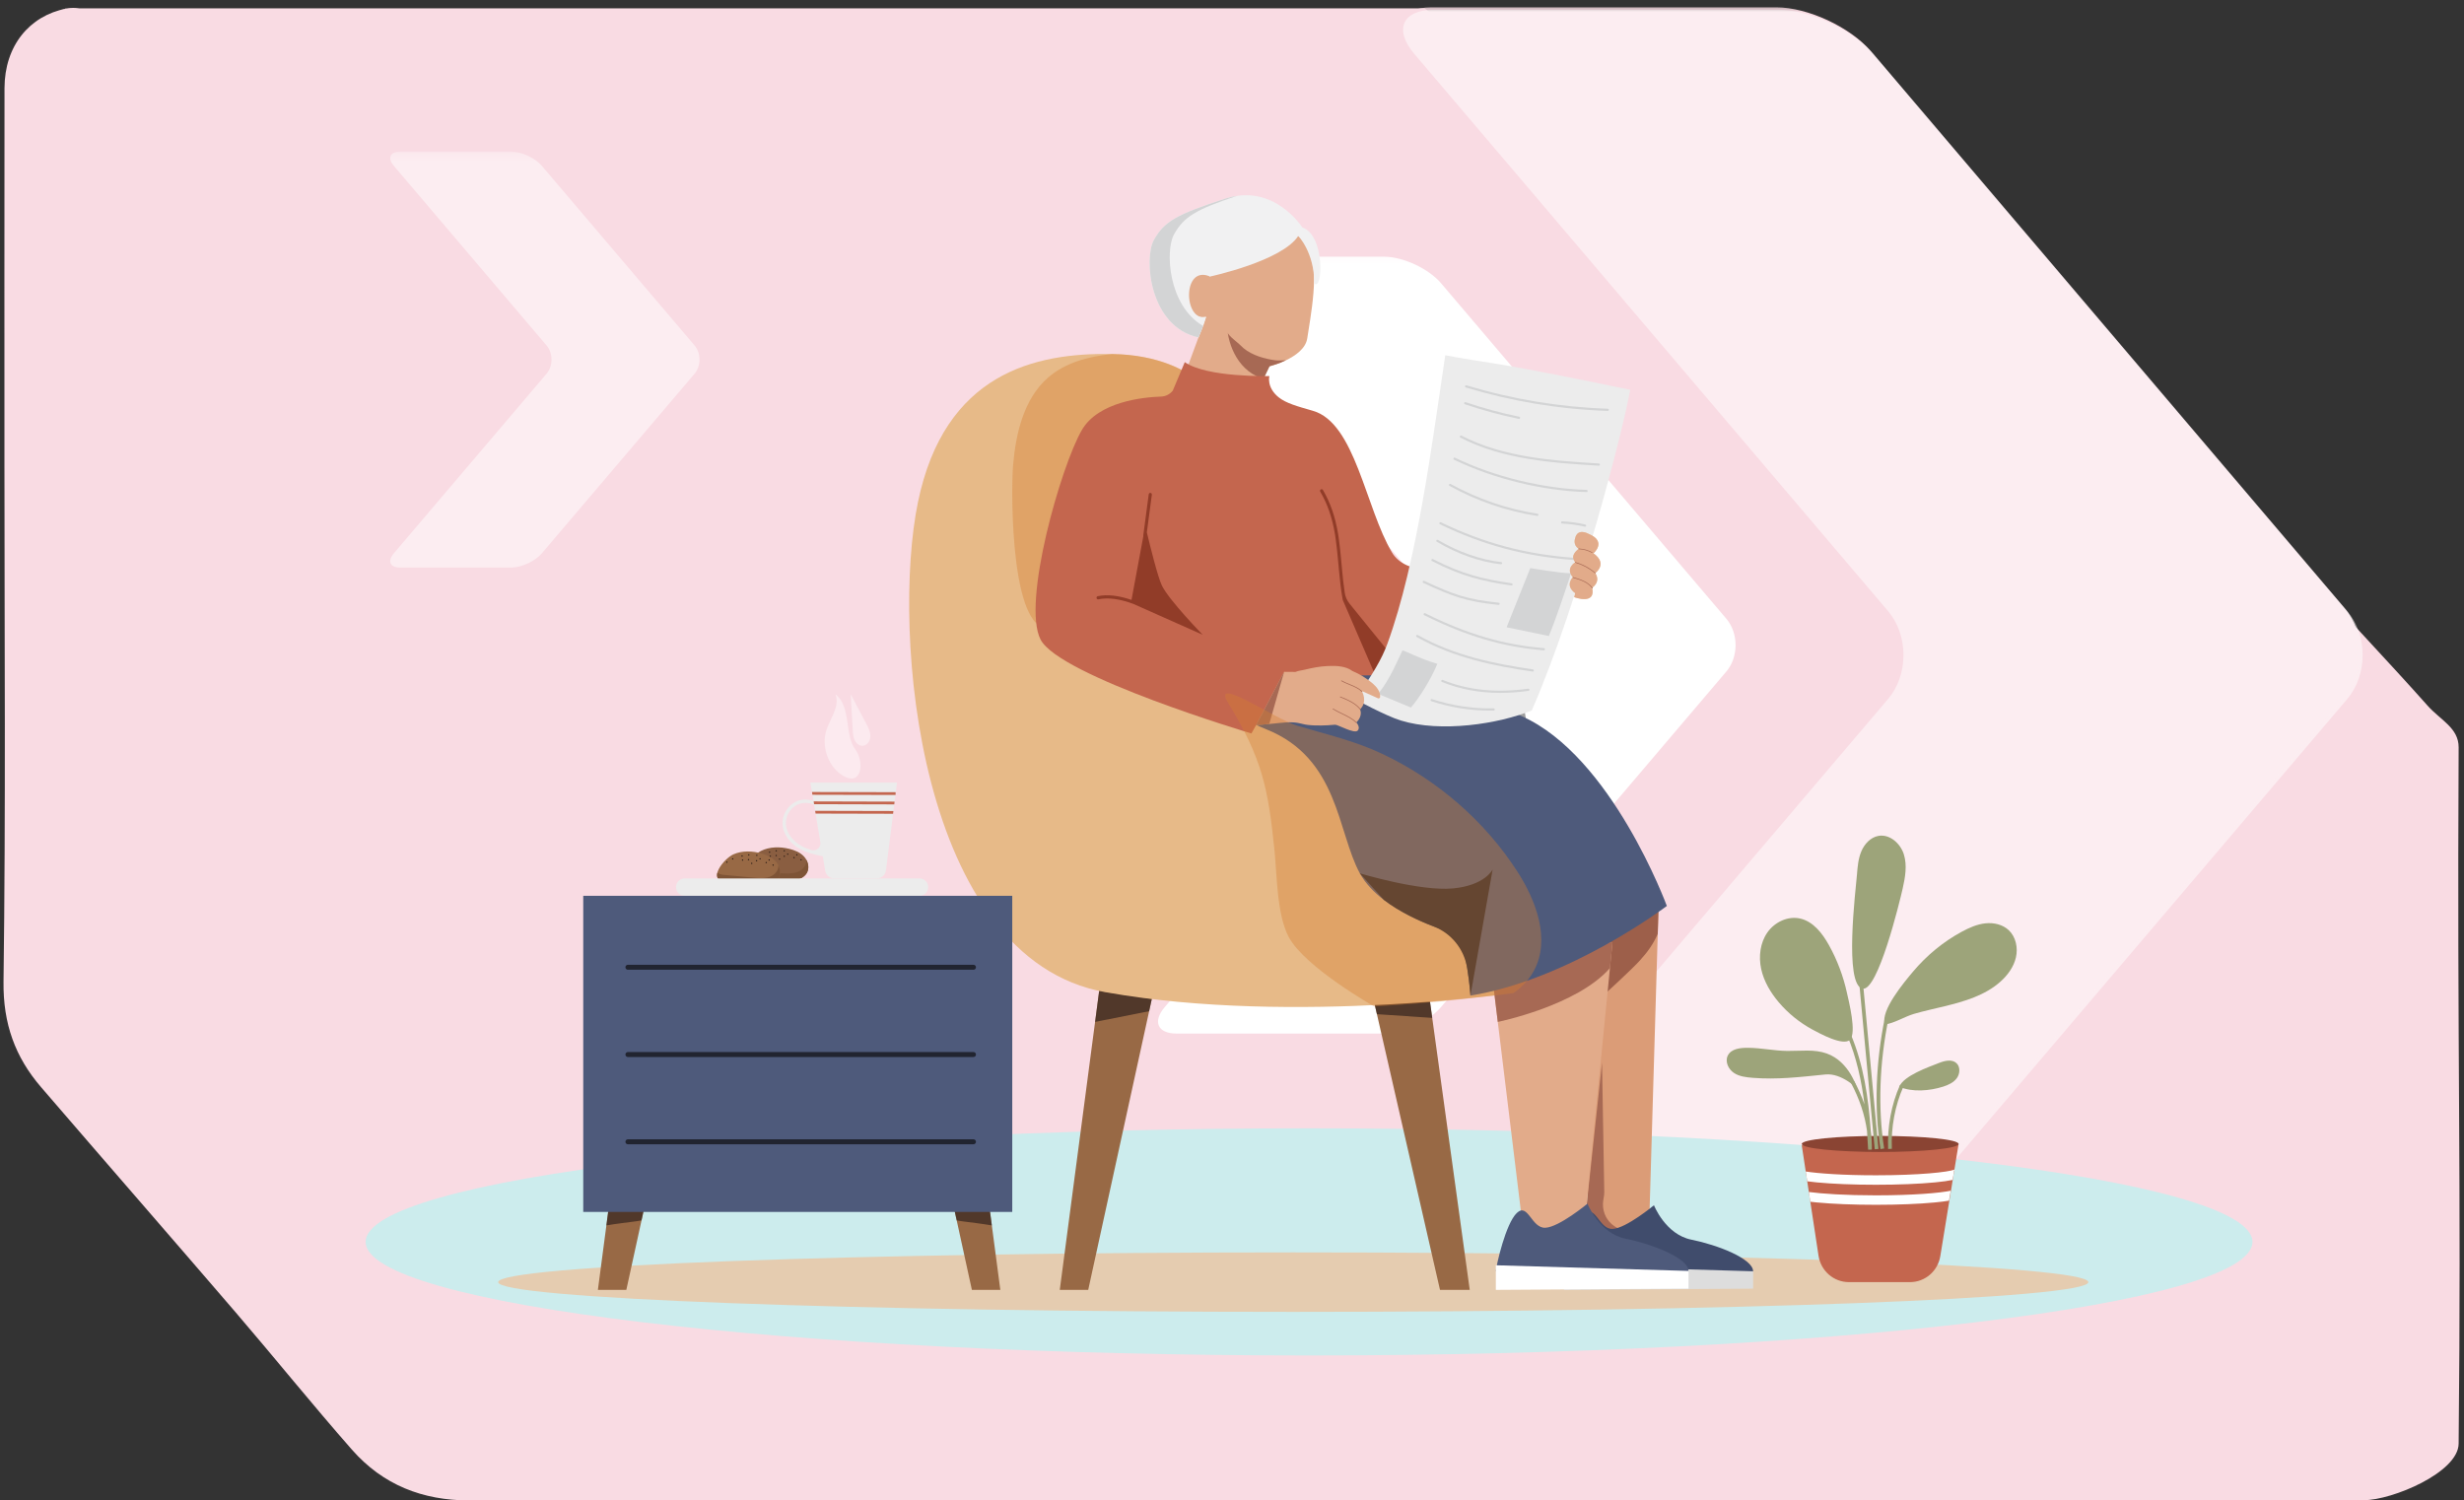
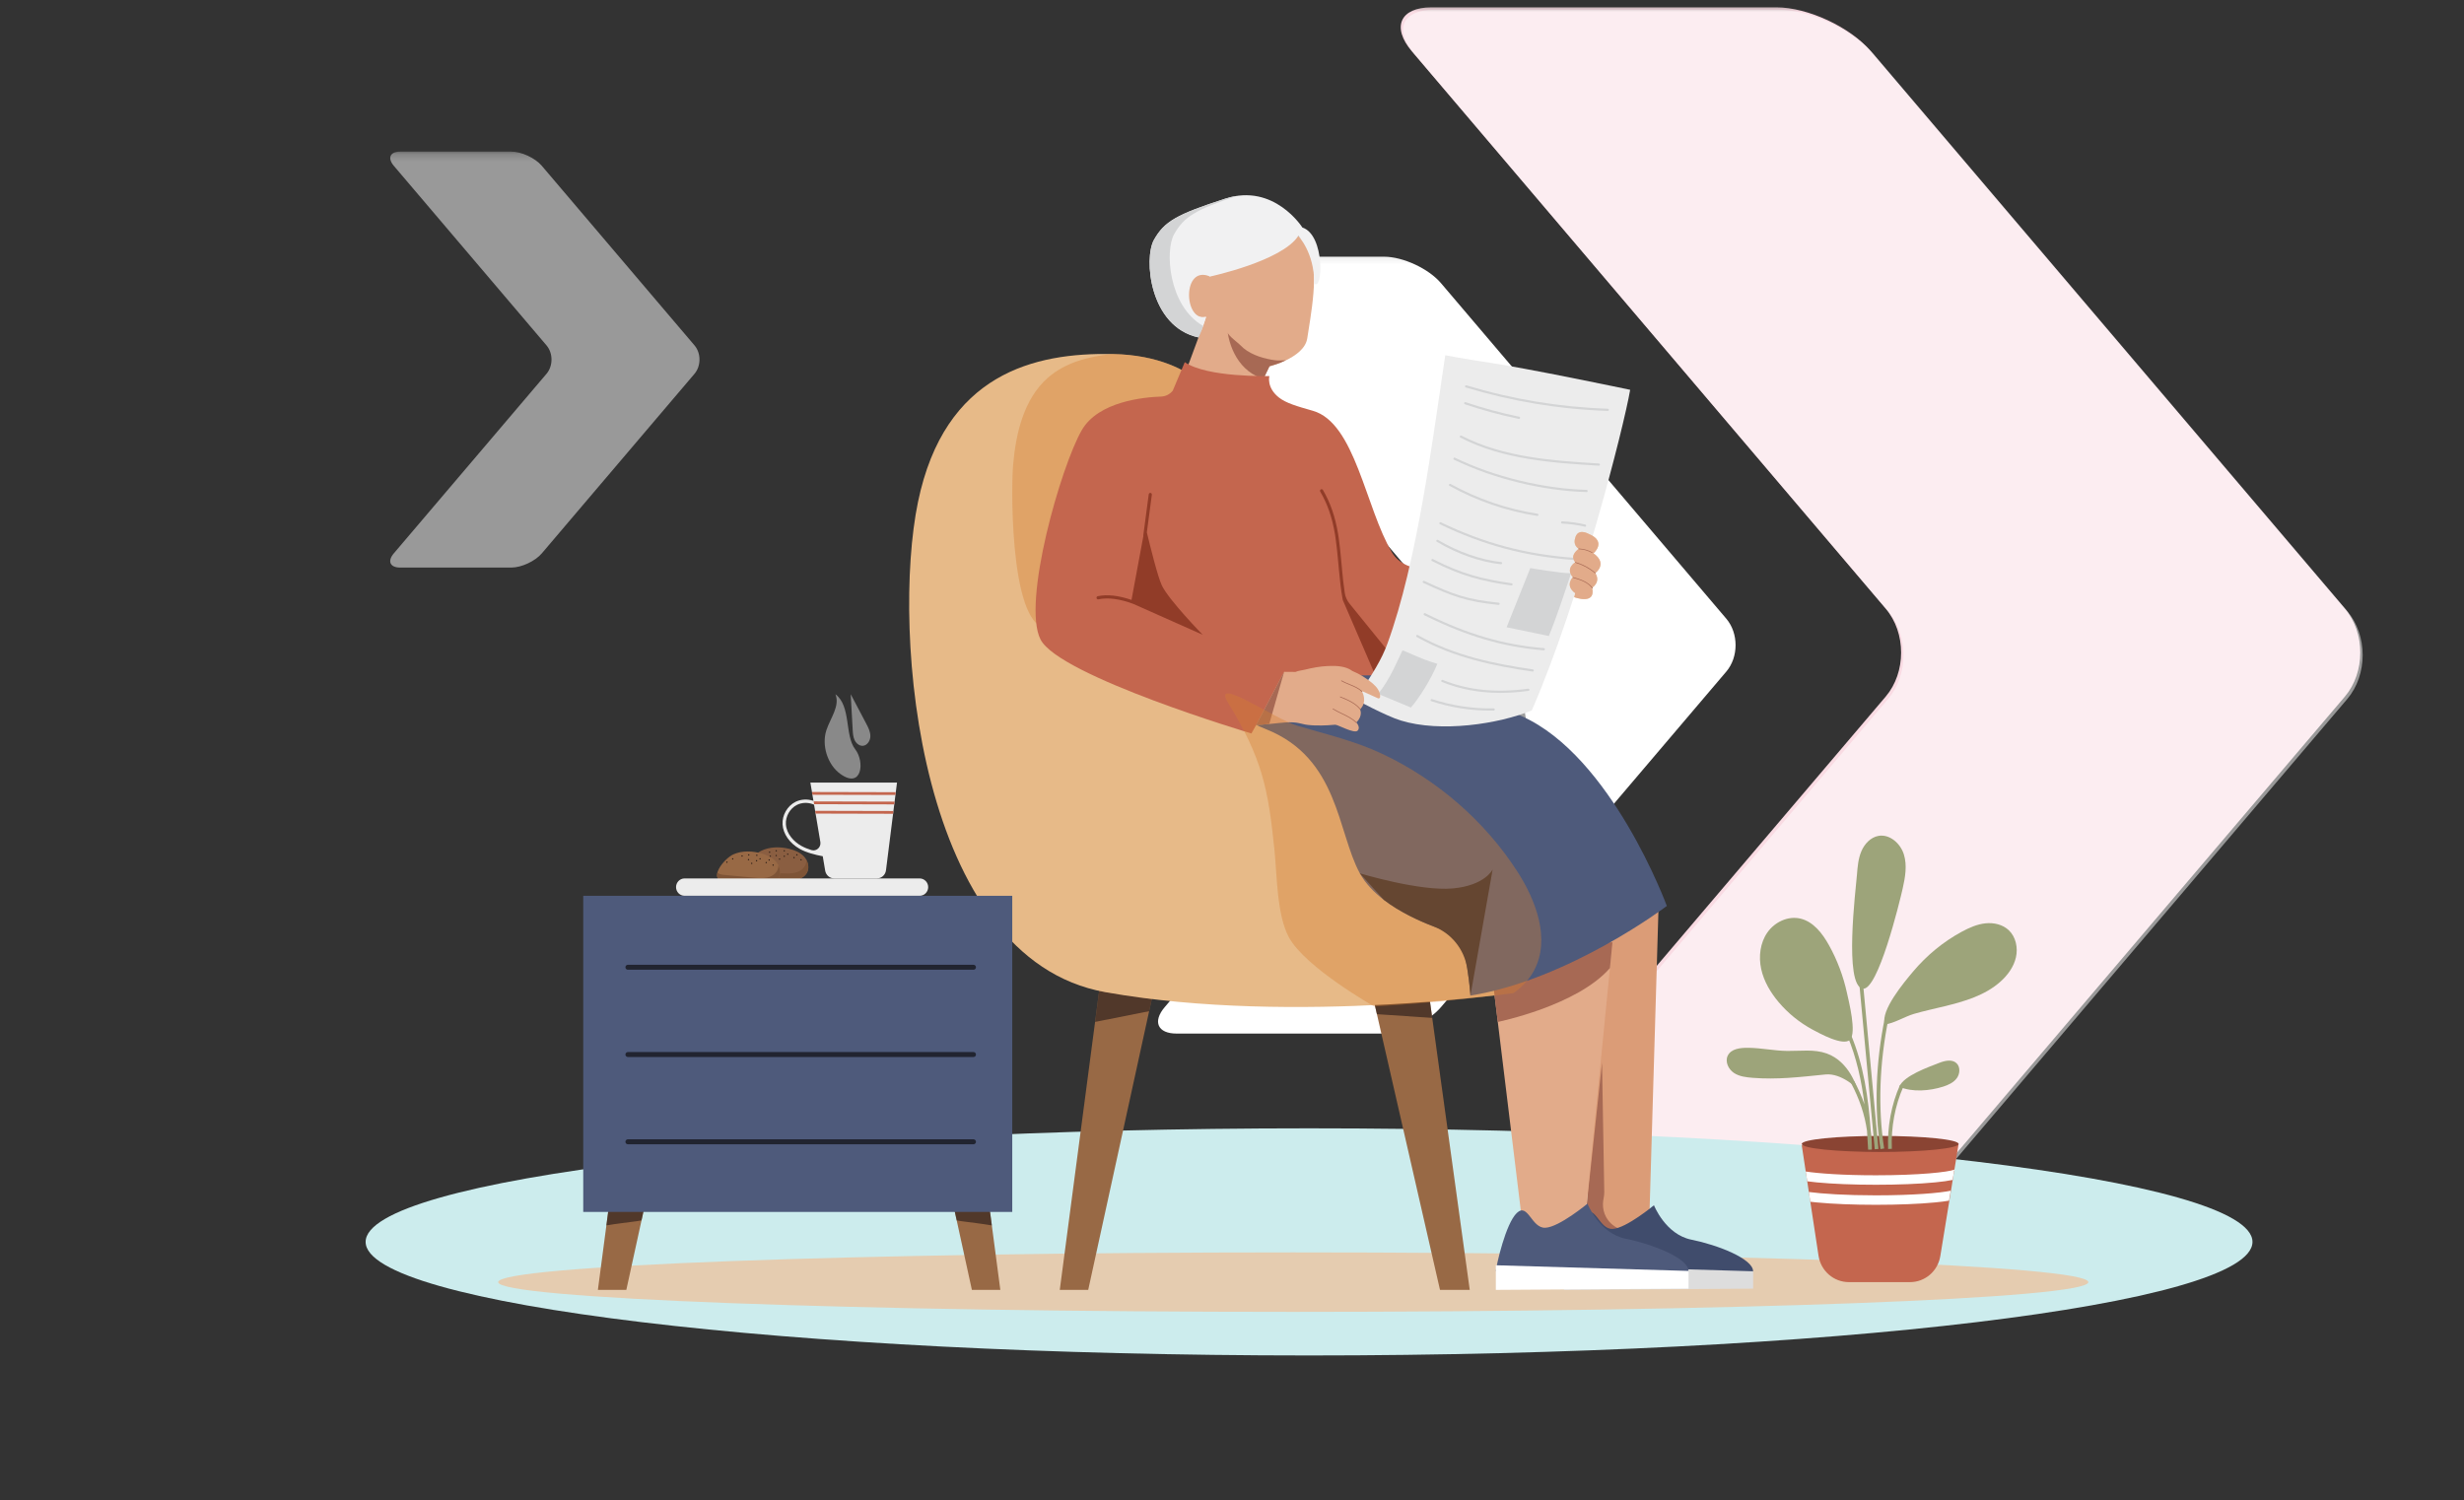
<svg xmlns="http://www.w3.org/2000/svg" width="312" height="190" viewBox="0 0 312 190" fill="none">
  <rect x="0" y="0" width="312" height="190" fill="#333333" stroke="none" />
-   <path d="M197.416 13.981C229.12 29.511 227.056 35.667 232.734 38.254C239.47 41.32 257.133 36.617 261.151 38.669C266.182 41.24 269.126 45.744 272.615 49.744C278.892 56.946 284.858 64.427 291.166 71.59C294.912 75.845 302.84 84.221 307.38 89.347C309 91.176 311.336 92.174 311.321 94.641C311.118 133.613 311.679 148.544 311.321 182.814C311.282 186.471 302.894 189.968 299.327 189.968C219.362 189.968 139.396 189.952 59.431 190C53.489 190 48.489 188.036 44.564 183.573C39.556 177.872 34.79 171.955 29.845 166.19C21.652 156.657 13.389 147.187 5.188 137.654C1.933 133.869 0.376 129.645 0.446 124.303C0.734 102.53 0.562 80.748 0.562 58.966C0.562 43.029 0.547 27.092 0.57 11.155C0.586 5.789 3.724 2.005 8.381 1.086C8.568 0.903 7.322 1.486 7.314 1.486C6.676 1.725 8.015 0.767 10.04 1.054H180.384" fill="#F9DBE3" />
  <mask id="mask0_395_7666" style="mask-type:luminance" maskUnits="userSpaceOnUse" x="142" y="32" width="82" height="102">
    <path d="M223.577 32.085H142.829V133.911H223.577V32.085Z" fill="white" />
  </mask>
  <g mask="url(#mask0_395_7666)">
    <path d="M182.467 127.527C180.901 129.372 177.654 130.882 175.263 130.882H148.981C146.59 130.882 145.912 129.372 147.485 127.527L183.604 85.049C185.169 83.205 185.169 80.184 183.604 78.339L147.485 35.861C145.92 34.017 146.59 32.506 148.981 32.506H175.263C177.654 32.506 180.901 34.017 182.467 35.861L218.585 78.339C220.158 80.184 220.158 83.205 218.585 85.049L182.467 127.527Z" fill="white" />
  </g>
  <mask id="mask1_395_7666" style="mask-type:luminance" maskUnits="userSpaceOnUse" x="173" y="0" width="131" height="168">
    <path d="M303.118 0.443H173.114V167.739H303.118V0.443Z" fill="white" />
  </mask>
  <g mask="url(#mask1_395_7666)">
    <path d="M236.894 158.779C234.285 161.848 228.904 164.353 224.924 164.353H181.26C177.281 164.353 176.167 161.848 178.768 158.779L238.77 88.213C241.379 85.145 241.379 80.136 238.77 77.067L178.776 6.501C176.167 3.433 177.288 0.928 181.268 0.928H224.932C228.904 0.928 234.293 3.433 236.901 6.501L296.912 77.067C299.52 80.136 299.52 85.145 296.912 88.213L236.901 158.779H236.894Z" fill="#F9DBE3" />
    <path d="M237.192 159.09C234.584 162.158 229.203 164.663 225.223 164.663H181.559C177.579 164.663 176.466 162.158 179.067 159.09L239.069 88.524C241.678 85.455 241.678 80.446 239.069 77.377L179.075 6.812C176.466 3.743 177.587 1.238 181.567 1.238H225.231C229.203 1.238 234.591 3.743 237.2 6.812L297.21 77.377C299.819 80.446 299.819 85.455 297.21 88.524L237.2 159.09H237.192Z" fill="white" fill-opacity="0.5" />
  </g>
  <g clip-path="url(#clip0_395_7666)">
    <path d="M165.757 171.643C231.733 171.643 285.216 165.204 285.216 157.262C285.216 149.319 231.733 142.88 165.757 142.88C99.781 142.88 46.297 149.319 46.297 157.262C46.297 165.204 99.781 171.643 165.757 171.643Z" fill="#CCECED" />
    <g clip-path="url(#clip1_395_7666)">
      <path d="M163.757 166.123C219.359 166.123 264.434 164.437 264.434 162.357C264.434 160.277 219.359 158.591 163.757 158.591C108.155 158.591 63.081 160.277 63.081 162.357C63.081 164.437 108.155 166.123 163.757 166.123Z" fill="#E5CCB0" />
      <path d="M146.444 123.764L145.847 126.491L145.508 128.047L137.794 163.337H134.192L139.061 126.382L139.18 125.482L139.81 120.71L146.444 123.764Z" fill="#986945" />
      <path d="M180.225 120.712L186.104 163.338H182.337L173.284 123.763L180.225 120.712Z" fill="#986945" />
      <path opacity="0.66" d="M145.847 126.491L145.508 128.047L138.667 129.404L139.061 126.382L139.18 125.482L145.847 126.491Z" fill="#2D1F1C" />
      <path opacity="0.66" d="M174.35 128.426L181.353 128.896L181.069 126.836H173.987L174.35 128.426Z" fill="#2D1F1C" />
      <path d="M192.532 125.632C192.532 125.632 192.217 125.676 191.631 125.757H191.628C189.428 126.048 183.415 126.775 175.578 127.199C165.33 127.752 151.965 127.785 139.936 125.632C116.228 121.39 112.842 79.999 116.236 63.58C119.615 47.242 131.063 44.652 140.793 44.83C140.841 44.826 140.885 44.83 140.933 44.83C146.726 44.951 150.201 46.898 152.073 48.462C152.073 48.462 152.073 48.466 152.077 48.466C153.356 49.54 153.882 50.429 153.882 50.429C153.882 50.429 159.381 80.298 164.329 91.917C165.333 94.284 166.318 95.896 167.23 96.341C172.609 98.967 175.247 112.529 177.439 112.933C179.63 113.337 189.743 113.915 189.743 113.915L192.417 125.15L192.532 125.631V125.632Z" fill="#E7BA88" />
      <g opacity="0.53">
        <mask id="mask2_395_7666" style="mask-type:luminance" maskUnits="userSpaceOnUse" x="115" y="44" width="78" height="84">
          <path d="M192.533 125.631C192.533 125.631 192.218 125.675 191.633 125.756H191.629C189.43 126.047 183.417 126.774 175.579 127.198C165.331 127.751 151.967 127.784 139.938 125.631C116.23 121.389 112.843 79.998 116.238 63.58C119.633 47.165 131.172 44.627 140.934 44.829C150.696 45.032 153.884 50.429 153.884 50.429C153.884 50.429 159.382 80.297 164.331 91.916C165.335 94.283 166.319 95.896 167.232 96.34C172.611 98.966 175.248 112.528 177.44 112.933C179.631 113.337 189.744 113.914 189.744 113.914L192.418 125.15L192.533 125.63V125.631Z" fill="white" />
        </mask>
        <g mask="url(#mask2_395_7666)">
          <path d="M161.04 43.119V47.988C161.62 48.19 162.2 48.394 162.779 48.6V43.119H161.04Z" fill="#D88A40" />
          <path d="M179.033 43.119V55.147C179.614 55.422 180.194 55.702 180.772 55.986V43.119H179.033Z" fill="#D88A40" />
          <path opacity="0.74" d="M210.183 51.427H170.374C170.507 51.48 170.642 51.532 170.775 51.585C171.82 52 172.862 52.425 173.9 52.861H210.183V51.427Z" fill="white" />
        </g>
      </g>
      <path opacity="0.38" d="M152.957 55.536C152.324 58.242 150.833 60.651 149.248 62.905C147.084 65.987 144.693 68.896 142.104 71.607C139.892 73.922 136.438 78.285 133.409 79.392C127.939 81.392 127.986 62.335 128.281 58.897C128.628 54.825 129.66 50.497 132.676 47.843C134.899 45.888 137.868 45.136 140.792 44.829C140.84 44.825 140.884 44.829 140.932 44.829C146.725 44.951 150.2 46.898 152.072 48.462C152.072 48.462 152.072 48.465 152.076 48.465C153.315 50.506 153.51 53.164 152.957 55.535L152.957 55.536Z" fill="#D58032" />
      <path d="M186.413 84.08C189.715 84.885 192.844 87.476 193.193 90.901C193.317 92.118 192.991 93.507 191.963 94.147C191.13 94.667 190.072 94.562 189.102 94.433C186.081 94.031 182.986 93.529 180.354 91.971C178.756 91.025 174.491 87.112 176.099 84.87C176.811 83.878 179.343 83.952 180.391 83.841C182.398 83.629 184.439 83.6 186.413 84.08H186.413Z" fill="#9D9D9D" />
      <path d="M210.013 114.722C210.013 114.743 210.005 114.961 209.997 115.353C209.977 115.951 209.949 116.952 209.909 118.25C209.631 127.901 208.854 154.041 208.854 154.041L203.905 156.735L200.98 154.041V118.003L210.013 114.722Z" fill="#DB9C77" />
-       <path d="M209.997 115.353C209.977 115.951 209.949 116.952 209.909 118.25C209.359 119.522 208.657 120.521 207.61 121.668C206.535 122.845 203 126.071 203 126.071L202.749 119.652L209.997 115.353H209.997Z" fill="#9D5F4A" />
      <path d="M203.248 155.95C203.292 155.966 203.336 155.979 203.382 155.989C203.724 156.062 204.109 156.041 204.451 155.994C204.673 155.963 205.232 155.682 205.415 155.729C204.545 155.502 203.779 154.892 203.354 154.089C203.082 153.577 202.953 152.99 202.972 152.41C202.988 151.91 203.147 151.461 203.139 150.958C203.131 150.521 203.123 150.083 203.116 149.646C203.1 148.704 203.084 147.763 203.067 146.821C203.033 144.901 203.001 142.981 202.967 141.061C202.93 138.898 202.892 136.735 202.855 134.572L200.755 154.04C201.301 154.474 201.846 154.909 202.392 155.343C202.666 155.562 202.924 155.831 203.247 155.949L203.248 155.95Z" fill="#A76954" />
      <path d="M204.179 119.323L203.857 122.587L200.543 156.198H192.926L189.655 129.406L188.641 121.098L188.424 119.323H204.179Z" fill="#E2AB8A" />
      <path d="M204.179 119.323L203.857 122.587C199.673 127.377 189.655 129.406 189.655 129.406L188.641 121.098L188.424 119.323H204.178H204.179Z" fill="#A76954" />
      <path d="M198.044 160.983C198.131 160.191 199.266 155.096 200.654 153.777C202.042 152.458 202.467 155.706 204.202 155.618C205.937 155.53 209.429 152.621 209.429 152.621C209.429 152.621 210.88 156.322 214.176 156.981C217.472 157.64 221.988 159.399 221.982 160.982C221.979 161.669 198.044 160.982 198.044 160.982V160.983Z" fill="#404C6C" />
      <path d="M221.988 163.182L198.044 163.338V160.279L221.988 160.983V163.182Z" fill="#DDDDDD" />
      <path d="M189.409 160.938C189.498 160.132 190.655 154.94 192.069 153.596C193.483 152.251 193.917 155.561 195.684 155.471C197.452 155.382 201.01 152.418 201.01 152.418C201.01 152.418 202.489 156.189 205.848 156.861C209.206 157.532 213.808 159.325 213.802 160.938C213.799 161.638 189.409 160.938 189.409 160.938Z" fill="#4E5A7B" />
      <path d="M213.808 163.178L189.409 163.338V160.221L213.808 160.938V163.178Z" fill="white" />
      <path d="M211.061 114.722C211.061 114.722 198.745 124.051 186.194 126.071C186.194 126.071 185.759 119.772 184.365 118.257C184.365 118.257 179.065 116.884 175.232 113.955C173.985 113.001 172.89 111.878 172.188 110.589C169.323 105.337 169.534 96.013 160.314 92.34C151.094 88.664 162.096 85.647 162.096 85.647C162.096 85.647 168.935 85.621 174.758 85.386C182.473 85.076 187.492 88.393 192.664 90.68C204.088 95.734 211.06 114.722 211.06 114.722H211.061Z" fill="#4E5A7B" />
      <path d="M189.004 110.097L186.194 126.071C186.194 126.071 186.078 124.397 185.775 122.568C185.38 120.177 183.76 118.173 181.523 117.317C179.679 116.61 177.252 115.499 175.233 113.955L172.188 110.59C172.188 110.59 179.79 112.888 183.96 112.502C188.052 112.123 189.005 110.097 189.005 110.097H189.004Z" fill="#212430" />
      <path d="M165.531 42.827C165.346 44.126 164.043 45.04 162.842 45.618C161.949 46.045 161.114 46.284 160.84 46.357C160.781 46.374 160.747 46.383 160.747 46.383L160.018 47.904L159.981 47.981L157.814 47.831L150.148 47.071L152.715 40.135C150.911 40.379 149.836 39.331 150.211 37.019C150.852 33.062 153.233 35.015 153.233 35.015C153.233 35.015 155.687 31.233 157.604 29.395C159.526 27.557 164.07 28.574 165.638 31.279C167.214 33.989 165.882 40.348 165.533 42.827H165.531Z" fill="#E2AB8A" />
      <path d="M153.231 35.015C153.231 35.015 162.326 33.067 164.39 29.877C164.39 29.877 166.421 31.94 166.421 35.895C167.501 36.958 167.798 29.756 164.914 28.811C164.914 28.811 161.33 23.145 155.159 25.152C148.988 27.159 147.451 28.016 146.124 30.362C144.796 32.708 145.533 41.387 151.753 42.727C151.753 42.727 152.459 41.176 152.714 40.135C149.861 40.778 149.657 33.475 153.23 35.016L153.231 35.015Z" fill="#F1F1F2" />
      <path d="M148.669 29.66C149.914 27.461 151.342 26.57 156.603 24.813C156.138 24.882 155.659 24.989 155.16 25.151C148.989 27.158 147.452 28.015 146.124 30.361C144.797 32.707 145.534 41.386 151.754 42.726C151.754 42.726 152.065 42.042 152.348 41.277C147.938 38.748 147.496 31.733 148.669 29.66Z" fill="#D3D4D5" />
      <path d="M162.842 45.618C161.948 46.045 161.113 46.284 160.84 46.357C160.781 46.374 160.747 46.383 160.747 46.383L160.018 47.904C159.735 47.895 159.428 47.789 159.032 47.592C158.345 47.254 157.742 46.762 157.24 46.181C156.262 45.045 155.673 43.562 155.454 42.104C155.512 42.506 156.781 43.412 157.077 43.728C158.042 44.763 159.597 45.301 160.996 45.549C161.148 45.574 161.296 45.6 161.439 45.617C161.873 45.677 162.366 45.63 162.843 45.617L162.842 45.618Z" fill="#A76954" />
      <path d="M196.518 69.272V79.372C195.534 83.513 185.046 84.826 178.018 85.243C176.507 85.332 175.292 85.483 174.232 85.507C172.738 85.543 171.653 85.539 171.653 85.539L162.243 86.111L158.458 92.882C158.458 92.882 134.16 85.635 131.762 80.988C129.363 76.342 134.36 58.97 136.99 54.453C139.094 50.837 144.819 50.291 147.023 50.219C147.601 50.198 148.138 49.924 148.501 49.467L150.021 45.859C152.841 47.826 160.732 47.62 160.732 47.62C160.732 47.62 160.343 49.051 161.909 50.312C162.838 51.055 164.24 51.447 166.236 52.017C171.615 53.548 172.894 64.31 176.261 69.967C179.624 75.623 196.518 69.272 196.518 69.272H196.518Z" fill="#C4664E" />
      <path d="M192.036 72.404C191.953 72.404 191.875 72.35 191.847 72.266C191.813 72.16 191.869 72.045 191.973 72.01L194.961 71C195.066 70.965 195.179 71.022 195.214 71.128C195.248 71.233 195.192 71.348 195.088 71.384L192.099 72.393C192.078 72.401 192.057 72.404 192.036 72.404Z" fill="#542A1C" />
      <path d="M192.036 74.188C191.953 74.188 191.875 74.134 191.847 74.049C191.813 73.944 191.869 73.829 191.973 73.793L194.961 72.784C195.066 72.749 195.179 72.806 195.214 72.912C195.248 73.017 195.192 73.132 195.088 73.168L192.099 74.177C192.078 74.184 192.057 74.188 192.036 74.188Z" fill="#542A1C" />
      <path d="M192.036 75.972C191.953 75.972 191.875 75.919 191.847 75.834C191.813 75.728 191.869 75.614 191.973 75.578L194.961 74.568C195.066 74.533 195.179 74.59 195.214 74.696C195.248 74.802 195.192 74.916 195.088 74.952L192.099 75.962C192.078 75.969 192.057 75.972 192.036 75.972Z" fill="#542A1C" />
      <path d="M192.036 77.755C191.953 77.755 191.875 77.702 191.847 77.617C191.813 77.512 191.869 77.397 191.973 77.361L194.961 76.352C195.066 76.317 195.179 76.373 195.214 76.48C195.248 76.585 195.192 76.7 195.088 76.735L192.099 77.745C192.078 77.752 192.057 77.755 192.036 77.755Z" fill="#542A1C" />
      <path d="M192.036 79.54C191.953 79.54 191.875 79.486 191.847 79.402C191.813 79.296 191.869 79.181 191.973 79.146L194.961 78.136C195.066 78.101 195.179 78.158 195.214 78.264C195.248 78.37 195.192 78.484 195.088 78.52L192.099 79.53C192.078 79.537 192.057 79.54 192.036 79.54Z" fill="#542A1C" />
      <path d="M192.036 81.324C191.953 81.324 191.875 81.271 191.847 81.186C191.813 81.08 191.869 80.965 191.973 80.93L194.961 79.92C195.066 79.885 195.179 79.942 195.214 80.048C195.248 80.153 195.192 80.268 195.088 80.304L192.099 81.313C192.078 81.32 192.057 81.324 192.036 81.324Z" fill="#542A1C" />
      <path d="M152.291 80.383C152.291 80.383 147.978 75.966 147.111 74.121C146.59 73.012 145.631 69.139 145.218 67.417L145.852 62.646C145.866 62.536 145.79 62.434 145.681 62.419C145.573 62.399 145.471 62.482 145.457 62.593L144.767 67.789C144.762 67.821 144.768 67.852 144.777 67.88L143.275 75.966C141.637 75.405 140.199 75.243 139.002 75.495C138.894 75.518 138.825 75.625 138.848 75.734C138.87 75.844 138.977 75.915 139.084 75.891C140.3 75.637 141.789 75.833 143.513 76.475L152.292 80.383H152.291Z" fill="#913C28" />
      <path d="M170.89 76.448C170.574 76.058 170.358 75.592 170.282 75.094C170.126 74.077 170.025 73.088 169.939 72.156L169.935 72.108C169.921 71.965 169.907 71.824 169.896 71.68L169.846 71.149C169.748 70.08 169.654 69.072 169.504 68.052L169.432 67.585C169.067 65.422 168.458 63.662 167.514 62.045C167.458 61.95 167.336 61.918 167.241 61.974C167.147 62.031 167.115 62.155 167.171 62.252C168.101 63.846 168.678 65.512 169.038 67.65L169.11 68.114C169.259 69.121 169.351 70.125 169.449 71.186L169.499 71.716C169.51 71.859 169.524 72.002 169.538 72.148L169.543 72.195C169.652 73.38 169.785 74.658 170.024 75.975C170.03 76.005 170.043 76.032 170.06 76.056L174.097 85.404C175.157 85.38 176.507 85.331 178.018 85.242L170.891 76.448H170.89Z" fill="#913C28" />
      <path d="M175.673 81.522C179.468 71.128 181.356 55.944 183.003 44.987C183.003 44.987 186.037 45.547 187.771 45.796C193.222 46.58 206.417 49.362 206.417 49.362C205.62 54.061 199.986 76.15 193.961 89.963C189.811 91.664 182.455 92.815 177.341 91.229C175.47 90.648 171.591 88.551 171.591 88.551C173.835 85.374 174.982 83.417 175.673 81.522V81.522Z" fill="#ECECEC" />
      <path d="M199.331 75.616C199.331 75.616 202.118 76.679 201.598 74.419C201.598 74.419 202.736 73.747 202.002 72.568C202.002 72.568 203.639 71.392 201.767 70.069C201.767 70.069 203.522 68.584 201.166 67.609C201.166 67.609 199.724 66.769 199.438 68.211C199.438 68.211 199.136 69.033 199.919 69.49C199.919 69.49 198.662 70.297 199.467 71.197C199.467 71.197 198.165 71.963 199.157 73.095C199.157 73.095 198.103 74.119 199.455 75.111L199.331 75.616Z" fill="#E9D0B4" />
      <path d="M199.162 73.127C199.162 73.127 199.162 73.122 199.163 73.12C199.17 73.098 199.192 73.085 199.214 73.091C199.652 73.219 200.106 73.351 200.53 73.553C201.007 73.78 201.38 74.067 201.64 74.406C201.654 74.424 201.651 74.451 201.633 74.464C201.615 74.479 201.59 74.475 201.576 74.457C201.324 74.128 200.96 73.849 200.496 73.628C200.078 73.429 199.627 73.298 199.192 73.17C199.172 73.165 199.161 73.146 199.163 73.126L199.162 73.127Z" fill="#22141E" />
      <path d="M199.455 71.22C199.455 71.22 199.455 71.215 199.456 71.213C199.462 71.191 199.484 71.178 199.507 71.185C200.413 71.444 201.275 71.906 201.998 72.517C202.015 72.532 202.018 72.558 202.003 72.576C201.988 72.594 201.963 72.596 201.945 72.582C201.231 71.977 200.38 71.521 199.484 71.264C199.465 71.259 199.453 71.24 199.455 71.22Z" fill="#22141E" />
      <path d="M199.892 69.498C199.894 69.476 199.913 69.459 199.935 69.461C200.583 69.507 201.04 69.635 201.62 69.932C201.64 69.943 201.648 69.968 201.639 69.988C201.628 70.008 201.604 70.016 201.584 70.006C201.007 69.711 200.574 69.589 199.93 69.543C199.907 69.542 199.891 69.522 199.892 69.499V69.498H199.892Z" fill="#22141E" />
      <path d="M193.772 71.935C193.772 71.935 197.443 72.588 198.938 72.591C198.131 75.011 197.096 78.184 196.119 80.539C196.119 80.539 191.009 79.492 190.772 79.431" fill="#D3D4D5" />
      <path d="M177.585 82.36C177.627 82.277 179.932 83.48 182.002 84.059C181.215 86.002 179.657 88.47 178.653 89.594L174.507 87.868C176.089 85.916 177.027 83.459 177.585 82.36Z" fill="#D3D4D5" />
      <path d="M203.584 52.036C203.584 52.036 203.581 52.036 203.579 52.036C197.49 51.832 191.442 50.831 185.605 49.063C185.532 49.041 185.492 48.964 185.513 48.89C185.535 48.817 185.611 48.775 185.683 48.797C191.498 50.559 197.522 51.555 203.588 51.758C203.664 51.761 203.723 51.825 203.721 51.901C203.718 51.976 203.658 52.036 203.584 52.036Z" fill="#D3D4D5" />
      <path d="M192.345 53.046C192.336 53.046 192.327 53.045 192.318 53.043C190.014 52.57 187.716 51.947 185.487 51.192C185.415 51.167 185.376 51.089 185.4 51.016C185.424 50.943 185.501 50.904 185.574 50.928C187.792 51.679 190.08 52.299 192.372 52.77C192.446 52.785 192.494 52.859 192.479 52.934C192.466 53 192.409 53.046 192.345 53.046H192.345Z" fill="#D3D4D5" />
      <path d="M202.449 58.97C202.446 58.97 202.444 58.97 202.44 58.97C196.778 58.624 190.361 58.23 184.92 55.413C184.853 55.378 184.826 55.294 184.86 55.226C184.895 55.158 184.977 55.13 185.045 55.165C190.434 57.956 196.821 58.348 202.457 58.693C202.533 58.697 202.59 58.763 202.585 58.84C202.581 58.913 202.521 58.97 202.448 58.97H202.449Z" fill="#D3D4D5" />
      <path d="M200.898 62.31C200.898 62.31 200.895 62.31 200.894 62.31C195.372 62.161 189.099 60.628 184.116 58.212C184.048 58.178 184.019 58.096 184.051 58.026C184.084 57.957 184.166 57.928 184.234 57.961C189.185 60.362 195.415 61.884 200.901 62.032C200.977 62.035 201.037 62.099 201.035 62.175C201.032 62.251 200.971 62.31 200.898 62.31Z" fill="#D3D4D5" />
      <path d="M194.668 65.334C194.661 65.334 194.654 65.334 194.647 65.332C190.746 64.721 187.009 63.441 183.542 61.527C183.476 61.49 183.451 61.406 183.487 61.338C183.523 61.271 183.607 61.246 183.673 61.282C187.113 63.18 190.819 64.45 194.689 65.057C194.764 65.069 194.815 65.14 194.803 65.216C194.793 65.285 194.734 65.333 194.668 65.333V65.334Z" fill="#D3D4D5" />
      <path d="M200.713 66.7C200.702 66.7 200.692 66.698 200.682 66.696C199.736 66.474 198.766 66.339 197.796 66.295C197.721 66.292 197.662 66.227 197.666 66.15C197.669 66.074 197.734 66.014 197.809 66.018C198.795 66.063 199.782 66.2 200.744 66.426C200.818 66.443 200.864 66.517 200.846 66.592C200.832 66.657 200.775 66.7 200.713 66.7L200.713 66.7Z" fill="#D3D4D5" />
      <path d="M199.245 70.908C199.242 70.908 199.238 70.908 199.235 70.908C193.102 70.452 187.888 69.059 182.33 66.391C182.262 66.358 182.233 66.275 182.265 66.206C182.298 66.136 182.379 66.107 182.448 66.14C187.974 68.792 193.157 70.178 199.255 70.631C199.33 70.636 199.387 70.703 199.382 70.78C199.376 70.853 199.316 70.909 199.245 70.909V70.908Z" fill="#D3D4D5" />
      <path d="M190.069 71.449C190.064 71.449 190.06 71.449 190.055 71.448C187.462 71.183 184.577 70.173 181.933 68.606C181.868 68.567 181.846 68.482 181.884 68.416C181.922 68.35 182.006 68.327 182.072 68.366C184.645 69.891 187.565 70.913 190.083 71.172C190.158 71.179 190.213 71.248 190.205 71.324C190.198 71.395 190.138 71.449 190.069 71.449Z" fill="#D3D4D5" />
      <path d="M191.396 74.14C191.39 74.14 191.383 74.14 191.377 74.138C187.713 73.607 185.026 72.957 181.321 71.044C181.254 71.009 181.227 70.925 181.262 70.857C181.296 70.788 181.379 70.761 181.446 70.796C185.117 72.692 187.782 73.337 191.416 73.863C191.491 73.874 191.543 73.945 191.533 74.02C191.523 74.09 191.464 74.14 191.397 74.14H191.396Z" fill="#D3D4D5" />
      <path d="M189.758 76.598C189.753 76.598 189.748 76.598 189.744 76.597C185.623 76.176 183.951 75.536 180.224 73.813C180.155 73.781 180.125 73.699 180.156 73.629C180.188 73.559 180.269 73.528 180.338 73.56C184.035 75.269 185.692 75.904 189.771 76.32C189.847 76.328 189.902 76.396 189.893 76.472C189.886 76.544 189.827 76.598 189.757 76.598H189.758Z" fill="#D3D4D5" />
      <path d="M195.483 82.35C195.479 82.35 195.476 82.35 195.472 82.35C190.367 81.941 185.7 80.569 180.342 77.903C180.274 77.869 180.246 77.786 180.279 77.717C180.313 77.648 180.395 77.62 180.463 77.654C185.789 80.304 190.424 81.667 195.493 82.073C195.569 82.079 195.625 82.146 195.619 82.223C195.613 82.295 195.553 82.35 195.483 82.35Z" fill="#D3D4D5" />
      <path d="M194.083 85.044C194.076 85.044 194.07 85.044 194.063 85.042C189.236 84.337 184.118 83.319 179.388 80.66C179.322 80.623 179.298 80.538 179.335 80.471C179.372 80.404 179.455 80.38 179.521 80.417C184.211 83.054 189.3 84.066 194.102 84.767C194.177 84.778 194.228 84.848 194.218 84.924C194.208 84.994 194.149 85.044 194.082 85.044H194.083Z" fill="#D3D4D5" />
      <path d="M189.971 87.74C187.305 87.74 184.866 87.282 182.585 86.359C182.515 86.331 182.48 86.25 182.508 86.179C182.536 86.108 182.616 86.073 182.686 86.101C185.906 87.404 189.447 87.767 193.512 87.21C193.587 87.2 193.656 87.253 193.667 87.329C193.677 87.405 193.624 87.475 193.549 87.486C192.311 87.655 191.119 87.74 189.971 87.74Z" fill="#D3D4D5" />
      <path d="M188.674 89.984C186.147 89.984 183.65 89.584 181.242 88.793C181.17 88.77 181.131 88.691 181.154 88.618C181.178 88.545 181.255 88.505 181.327 88.529C183.853 89.359 186.48 89.754 189.135 89.702H189.138C189.212 89.702 189.273 89.763 189.275 89.838C189.277 89.915 189.216 89.978 189.141 89.98C188.985 89.983 188.83 89.984 188.674 89.984H188.674Z" fill="#D3D4D5" />
      <path d="M174.753 88.26C174.74 88.393 174.602 88.479 174.487 88.426C173.825 88.126 173.163 87.827 172.501 87.527C172.485 87.567 172.476 87.588 172.476 87.588C172.476 87.588 173.205 88.868 172.211 89.83C172.211 89.83 172.633 90.607 171.745 91.484C171.745 91.484 172.326 92.117 171.896 92.531C171.466 92.941 169.401 91.757 169.065 91.772C168.849 91.784 167.683 91.913 166.42 91.857L166.278 91.85C166.187 91.846 166.096 91.842 166.005 91.834C164.739 91.755 164.715 91.466 163.273 91.464C162.714 91.464 161.682 91.586 160.714 91.681C160.09 91.741 159.493 91.79 159.068 91.788L162.6 85.075C162.72 85.078 163.919 85.09 164.04 85.087C164.375 84.932 164.913 84.879 165.19 84.809C166.145 84.575 167.139 84.375 168.112 84.341C168.188 84.337 168.265 84.337 168.341 84.337L168.33 84.329C169.387 84.291 170.399 84.41 171.087 84.863C171.133 84.894 171.179 84.926 171.222 84.958C172.182 85.356 173.077 85.917 173.823 86.554C174.322 86.983 174.814 87.597 174.752 88.26H174.753Z" fill="#E2AB8A" />
      <path d="M169.839 86.245C169.821 86.232 169.815 86.206 169.827 86.186C169.839 86.164 169.866 86.157 169.887 86.169C170.177 86.339 170.514 86.477 170.87 86.623C171.466 86.867 172.082 87.119 172.485 87.537C172.502 87.554 172.501 87.582 172.484 87.6C172.467 87.618 172.439 87.617 172.422 87.599C172.032 87.195 171.425 86.947 170.838 86.707C170.478 86.559 170.138 86.42 169.843 86.247C169.842 86.247 169.841 86.246 169.839 86.245V86.245Z" fill="#A76954" />
      <path d="M169.683 88.283C169.667 88.271 169.66 88.249 169.667 88.23C169.676 88.207 169.702 88.196 169.724 88.205C170.625 88.569 171.645 88.982 172.288 89.801C172.303 89.82 172.299 89.849 172.281 89.864C172.262 89.879 172.234 89.876 172.219 89.857C171.591 89.056 170.582 88.648 169.692 88.288C169.689 88.287 169.685 88.285 169.683 88.283Z" fill="#A76954" />
      <path d="M168.766 89.806C168.747 89.793 168.741 89.767 168.753 89.746C168.766 89.726 168.793 89.719 168.814 89.732C169.159 89.947 169.547 90.134 169.922 90.316C170.583 90.635 171.267 90.965 171.773 91.471C171.791 91.488 171.791 91.517 171.773 91.534C171.756 91.552 171.728 91.552 171.711 91.534C171.215 91.039 170.538 90.712 169.883 90.396C169.506 90.214 169.116 90.025 168.767 89.808C168.767 89.808 168.766 89.806 168.765 89.806L168.766 89.806Z" fill="#A76954" />
      <path d="M162.601 85.075L160.715 91.68C160.091 91.741 159.494 91.79 159.069 91.788L162.6 85.075H162.601Z" fill="#A76954" />
      <path d="M199.331 75.616C199.331 75.616 202.118 76.679 201.598 74.419C201.598 74.419 202.736 73.747 202.002 72.568C202.002 72.568 203.639 71.392 201.767 70.069C201.767 70.069 203.522 68.584 201.166 67.609C201.166 67.609 199.724 66.769 199.438 68.211C199.438 68.211 199.136 69.033 199.919 69.49C199.919 69.49 198.662 70.297 199.467 71.197C199.467 71.197 198.165 71.963 199.157 73.095C199.157 73.095 198.103 74.119 199.455 75.111L199.331 75.616Z" fill="#E2AB8A" />
      <path d="M199.162 73.127C199.162 73.127 199.162 73.122 199.163 73.12C199.17 73.098 199.192 73.085 199.214 73.091C199.652 73.219 200.106 73.351 200.53 73.553C201.007 73.78 201.38 74.067 201.64 74.406C201.654 74.424 201.651 74.451 201.633 74.464C201.615 74.479 201.59 74.475 201.576 74.457C201.324 74.128 200.96 73.849 200.496 73.628C200.078 73.43 199.627 73.298 199.192 73.17C199.172 73.165 199.161 73.146 199.163 73.126L199.162 73.127Z" fill="#A76954" />
      <path d="M199.455 71.22C199.455 71.22 199.455 71.215 199.456 71.213C199.462 71.191 199.484 71.178 199.507 71.185C200.413 71.444 201.275 71.906 201.998 72.518C202.015 72.532 202.018 72.559 202.003 72.576C201.988 72.594 201.963 72.596 201.945 72.582C201.231 71.977 200.38 71.522 199.484 71.264C199.465 71.259 199.453 71.24 199.455 71.22Z" fill="#A76954" />
      <path d="M199.892 69.498C199.894 69.476 199.913 69.459 199.935 69.461C200.583 69.507 201.04 69.635 201.62 69.932C201.64 69.943 201.648 69.968 201.639 69.988C201.628 70.008 201.604 70.016 201.584 70.006C201.007 69.711 200.574 69.589 199.93 69.543C199.907 69.542 199.891 69.522 199.892 69.499V69.498H199.892Z" fill="#A76954" />
      <path d="M102.611 99.098L102.815 100.291L102.843 100.449V100.46L102.87 100.642L103.002 101.414C102.265 101.161 101.434 101.189 100.731 101.537C99.692 102.056 99.017 103.236 99.09 104.408C99.163 105.595 99.983 106.767 101.229 107.473C102.146 107.992 103.196 108.238 104.179 108.427L104.488 110.255C104.583 110.821 105.067 111.235 105.633 111.235H111.034C111.619 111.235 112.113 110.794 112.187 110.205L113.086 103.05L113.127 102.699L113.235 101.86L113.28 101.509L113.384 100.667L113.405 100.505L113.581 99.098H102.611ZM101.434 107.097C100.558 106.598 99.592 105.626 99.513 104.384C99.45 103.38 100.029 102.365 100.918 101.923C101.51 101.628 102.217 101.597 102.839 101.804C102.864 101.811 102.891 101.821 102.915 101.832C102.971 101.849 103.026 101.874 103.081 101.898L103.213 102.674L103.272 103.025L103.876 106.624C103.986 107.281 103.38 107.84 102.75 107.647C102.295 107.508 101.852 107.332 101.434 107.097Z" fill="#ECECEC" />
      <path d="M113.405 100.316V100.667H113.383L102.87 100.642L102.843 100.46V100.449L102.815 100.291L113.405 100.316Z" fill="#C4664E" />
      <path d="M103.031 101.482L113.28 101.509L113.235 101.86L103.084 101.833L103.031 101.482Z" fill="#C4664E" />
      <path d="M113.127 102.699L113.086 103.05L103.272 103.026L103.213 102.675L113.127 102.699Z" fill="#C4664E" />
      <path d="M96.349 107.755C97.451 107.207 98.755 107.2 99.947 107.492C100.642 107.662 101.338 107.945 101.822 108.478C102.306 109.011 102.525 109.839 102.196 110.482C101.953 110.957 101.458 111.257 100.945 111.385C100.433 111.512 99.898 111.49 99.37 111.467C98.09 111.411 96.81 111.354 95.53 111.298C93.078 111.19 95.192 108.331 96.349 107.756V107.755Z" fill="#8A5E41" />
      <path d="M102.1 108.875C102.108 109.126 102.063 109.376 101.947 109.603C101.705 110.078 101.209 110.378 100.697 110.506C100.185 110.633 99.649 110.611 99.122 110.588C97.842 110.531 96.561 110.475 95.281 110.419C94.884 110.401 94.608 110.311 94.427 110.17C94.299 110.771 94.549 111.255 95.53 111.298C96.811 111.355 98.091 111.411 99.371 111.467C99.897 111.49 100.433 111.513 100.945 111.385C101.458 111.258 101.953 110.958 102.196 110.483C102.451 109.983 102.373 109.373 102.1 108.875V108.875Z" fill="#7E5436" />
      <path d="M97.449 107.999C97.497 107.999 97.536 107.96 97.536 107.911C97.536 107.863 97.497 107.824 97.449 107.824C97.401 107.824 97.362 107.863 97.362 107.911C97.362 107.96 97.401 107.999 97.449 107.999Z" fill="#2F1F17" />
      <path d="M100.902 108.338C100.95 108.338 100.989 108.299 100.989 108.25C100.989 108.202 100.95 108.163 100.902 108.163C100.854 108.163 100.815 108.202 100.815 108.25C100.815 108.299 100.854 108.338 100.902 108.338Z" fill="#2F1F17" />
      <path d="M101.518 108.875C101.518 108.924 101.478 108.963 101.431 108.963C101.383 108.963 101.344 108.924 101.344 108.875C101.344 108.827 101.383 108.787 101.431 108.787C101.478 108.787 101.518 108.827 101.518 108.875Z" fill="#2F1F17" />
      <path d="M100.63 108.601C100.63 108.65 100.591 108.689 100.543 108.689C100.496 108.689 100.457 108.649 100.457 108.601C100.457 108.553 100.496 108.513 100.543 108.513C100.591 108.513 100.63 108.553 100.63 108.601Z" fill="#2F1F17" />
      <path d="M99.31 107.824C99.358 107.824 99.397 107.785 99.397 107.736C99.397 107.688 99.358 107.649 99.31 107.649C99.262 107.649 99.223 107.688 99.223 107.736C99.223 107.785 99.262 107.824 99.31 107.824Z" fill="#2F1F17" />
      <path d="M98.798 108.788C98.798 108.837 98.759 108.876 98.711 108.876C98.663 108.876 98.624 108.836 98.624 108.788C98.624 108.739 98.663 108.7 98.711 108.7C98.759 108.7 98.798 108.739 98.798 108.788Z" fill="#2F1F17" />
      <path d="M96.281 108.426C96.329 108.426 96.368 108.386 96.368 108.338C96.368 108.289 96.329 108.25 96.281 108.25C96.233 108.25 96.194 108.289 96.194 108.338C96.194 108.386 96.233 108.426 96.281 108.426Z" fill="#2F1F17" />
      <path d="M95.567 108.876C95.615 108.876 95.654 108.836 95.654 108.788C95.654 108.739 95.615 108.7 95.567 108.7C95.519 108.7 95.48 108.739 95.48 108.788C95.48 108.836 95.519 108.876 95.567 108.876Z" fill="#2F1F17" />
      <path d="M98.374 108.338C98.374 108.387 98.335 108.426 98.288 108.426C98.24 108.426 98.201 108.386 98.201 108.338C98.201 108.29 98.24 108.25 98.288 108.25C98.335 108.25 98.374 108.29 98.374 108.338Z" fill="#2F1F17" />
      <path d="M97.536 108.514C97.584 108.514 97.623 108.474 97.623 108.426C97.623 108.377 97.584 108.338 97.536 108.338C97.488 108.338 97.449 108.377 97.449 108.426C97.449 108.474 97.488 108.514 97.536 108.514Z" fill="#2F1F17" />
      <path d="M98.374 107.736C98.374 107.785 98.335 107.824 98.288 107.824C98.24 107.824 98.201 107.785 98.201 107.736C98.201 107.688 98.24 107.649 98.288 107.649C98.335 107.649 98.374 107.688 98.374 107.736Z" fill="#2F1F17" />
      <path d="M99.31 108.514C99.358 108.514 99.397 108.474 99.397 108.426C99.397 108.377 99.358 108.338 99.31 108.338C99.262 108.338 99.223 108.377 99.223 108.426C99.223 108.474 99.262 108.514 99.31 108.514Z" fill="#2F1F17" />
      <path d="M99.743 108.251C99.791 108.251 99.83 108.211 99.83 108.163C99.83 108.114 99.791 108.075 99.743 108.075C99.695 108.075 99.656 108.114 99.656 108.163C99.656 108.211 99.695 108.251 99.743 108.251Z" fill="#2F1F17" />
      <path d="M92.873 108.183C93.999 107.689 95.301 107.744 96.479 108.093C97.165 108.297 97.846 108.613 98.305 109.168C98.763 109.724 98.943 110.562 98.585 111.189C98.32 111.651 97.812 111.927 97.293 112.03C96.776 112.133 96.242 112.085 95.716 112.036C94.44 111.918 93.164 111.8 91.888 111.682C89.443 111.455 91.689 108.702 92.872 108.183H92.873Z" fill="#986945" />
      <path d="M98.565 109.578C98.561 109.829 98.504 110.077 98.378 110.298C98.113 110.76 97.605 111.037 97.087 111.139C96.569 111.242 96.035 111.194 95.51 111.145C94.233 111.027 92.957 110.909 91.681 110.791C91.284 110.754 91.013 110.651 90.839 110.501C90.683 111.096 90.91 111.591 91.887 111.682C93.164 111.8 94.44 111.918 95.716 112.036C96.241 112.085 96.775 112.133 97.293 112.03C97.811 111.927 98.32 111.651 98.585 111.189C98.863 110.701 98.814 110.089 98.564 109.578H98.565Z" fill="#7E5436" />
      <path d="M94.051 108.396C94.049 108.445 94.008 108.483 93.96 108.48C93.912 108.478 93.874 108.436 93.877 108.388C93.879 108.339 93.92 108.301 93.968 108.304C94.017 108.307 94.054 108.348 94.051 108.396Z" fill="#2F1F17" />
      <path d="M97.484 108.901C97.481 108.949 97.441 108.987 97.392 108.984C97.344 108.982 97.307 108.941 97.31 108.892C97.312 108.844 97.353 108.806 97.401 108.809C97.449 108.811 97.486 108.852 97.484 108.901Z" fill="#2F1F17" />
      <path d="M97.983 109.55C97.98 109.599 97.94 109.637 97.891 109.634C97.843 109.631 97.806 109.591 97.809 109.542C97.811 109.493 97.852 109.455 97.9 109.458C97.948 109.461 97.985 109.502 97.983 109.55Z" fill="#2F1F17" />
      <path d="M97.109 109.234C97.107 109.282 97.067 109.32 97.018 109.317C96.97 109.315 96.933 109.274 96.936 109.225C96.938 109.177 96.979 109.139 97.027 109.142C97.075 109.144 97.112 109.185 97.109 109.234Z" fill="#2F1F17" />
      <path d="M95.918 108.311C95.916 108.359 95.875 108.397 95.827 108.394C95.779 108.392 95.742 108.351 95.744 108.302C95.747 108.253 95.787 108.216 95.835 108.218C95.883 108.221 95.921 108.262 95.918 108.311Z" fill="#2F1F17" />
      <path d="M95.271 109.332C95.268 109.38 95.228 109.418 95.179 109.415C95.131 109.412 95.094 109.372 95.097 109.323C95.1 109.274 95.14 109.237 95.188 109.24C95.236 109.242 95.273 109.283 95.271 109.332Z" fill="#2F1F17" />
      <path d="M92.864 108.766C92.862 108.814 92.822 108.852 92.773 108.849C92.725 108.847 92.688 108.806 92.691 108.757C92.693 108.709 92.734 108.671 92.782 108.674C92.83 108.676 92.867 108.717 92.864 108.766Z" fill="#2F1F17" />
      <path d="M92.13 109.18C92.128 109.229 92.087 109.267 92.039 109.264C91.99 109.261 91.954 109.22 91.956 109.172C91.959 109.123 91.999 109.085 92.047 109.088C92.096 109.091 92.133 109.131 92.13 109.18Z" fill="#2F1F17" />
      <path d="M94.869 108.863C94.867 108.911 94.826 108.949 94.778 108.946C94.73 108.944 94.692 108.903 94.695 108.854C94.698 108.805 94.738 108.768 94.786 108.77C94.834 108.773 94.871 108.814 94.869 108.863Z" fill="#2F1F17" />
-       <path d="M94.113 108.914C94.111 108.962 94.07 109 94.022 108.997C93.974 108.995 93.937 108.954 93.94 108.905C93.942 108.856 93.983 108.819 94.031 108.821C94.079 108.824 94.116 108.865 94.113 108.914Z" fill="#2F1F17" />
      <path d="M94.897 108.261C94.895 108.31 94.854 108.348 94.806 108.345C94.757 108.342 94.721 108.301 94.723 108.253C94.726 108.204 94.766 108.166 94.814 108.169C94.862 108.171 94.9 108.212 94.897 108.261Z" fill="#2F1F17" />
      <path d="M95.886 108.999C95.884 109.048 95.843 109.086 95.795 109.083C95.746 109.08 95.709 109.039 95.712 108.991C95.715 108.942 95.755 108.904 95.803 108.907C95.851 108.909 95.889 108.951 95.886 108.999Z" fill="#2F1F17" />
      <path d="M96.33 108.758C96.328 108.806 96.287 108.844 96.239 108.841C96.191 108.839 96.154 108.798 96.156 108.749C96.159 108.7 96.199 108.663 96.248 108.666C96.296 108.668 96.333 108.709 96.33 108.758Z" fill="#2F1F17" />
      <path opacity="0.42" d="M104.642 92.459C105.142 90.932 106.382 89.406 105.786 87.915C107.798 89.417 106.926 93.122 108.288 94.877C109.542 96.492 109.12 99.945 106.423 98.015C104.779 96.84 104.013 94.374 104.641 92.459H104.642Z" fill="white" />
      <path opacity="0.42" d="M107.719 87.915C107.803 89.415 107.887 90.913 107.971 92.413C107.996 92.861 108.024 93.323 108.217 93.727C108.409 94.131 108.81 94.469 109.252 94.441C109.814 94.407 110.204 93.796 110.209 93.226C110.215 92.655 109.942 92.123 109.677 91.62C109.071 90.47 108.466 89.32 107.859 88.171L107.719 87.915V87.915Z" fill="white" />
      <path d="M116.445 111.236H86.688C86.089 111.236 85.603 111.728 85.603 112.336C85.603 112.943 86.088 113.437 86.688 113.437H116.444C117.043 113.437 117.53 112.944 117.53 112.336C117.53 111.729 117.044 111.236 116.444 111.236H116.445Z" fill="#ECECEC" />
      <path d="M81.877 151.584L79.308 163.337H75.707L77.255 151.584H81.877Z" fill="#986945" />
      <path opacity="0.66" d="M76.781 155.174C78.052 154.957 79.327 154.814 80.607 154.644C80.83 154.615 81.038 154.583 81.231 154.538L81.877 151.584H77.255L76.781 155.174Z" fill="#2D1F1C" />
      <path d="M126.665 163.337H123.063L121.14 154.538L120.494 151.584H125.116L125.589 155.174L126.665 163.337Z" fill="#986945" />
      <path opacity="0.66" d="M125.589 155.174C124.319 154.957 123.044 154.814 121.764 154.644C121.541 154.615 121.333 154.583 121.14 154.538L120.494 151.584H125.116L125.589 155.174Z" fill="#2D1F1C" />
      <path d="M128.176 113.436H73.852V153.467H128.176V113.436Z" fill="#4E5A7B" />
      <path d="M79.502 122.172H123.27C123.441 122.172 123.58 122.312 123.58 122.486C123.58 122.659 123.441 122.799 123.27 122.799H79.502C79.331 122.799 79.193 122.659 79.193 122.486C79.193 122.312 79.331 122.172 79.502 122.172Z" fill="#212430" />
      <path d="M123.27 133.222H79.502C79.331 133.222 79.193 133.362 79.193 133.536C79.193 133.709 79.331 133.849 79.502 133.849H123.27C123.441 133.849 123.58 133.709 123.58 133.536C123.58 133.362 123.441 133.222 123.27 133.222Z" fill="#212430" />
      <path d="M123.27 144.272H79.502C79.331 144.272 79.193 144.412 79.193 144.586C79.193 144.759 79.331 144.899 79.502 144.899H123.27C123.441 144.899 123.58 144.759 123.58 144.586C123.58 144.412 123.441 144.272 123.27 144.272Z" fill="#212430" />
      <path d="M248.004 144.858L247.474 148.11V148.112L247.461 148.191L247.459 148.207L247.425 148.411L247.261 149.413L247.039 150.779L246.834 152.039L245.69 159.057C245.38 160.96 243.757 162.356 241.854 162.356H234.111C232.192 162.356 230.56 160.936 230.268 159.013L229.229 152.176L229.042 150.941L228.836 149.587L228.648 148.348L228.144 145.027L248.004 144.857L248.004 144.858Z" fill="#C4664E" />
      <path d="M238.074 145.874C243.558 145.874 248.004 145.419 248.004 144.858C248.004 144.298 243.558 143.843 238.074 143.843C232.59 143.843 228.144 144.298 228.144 144.858C228.144 145.419 232.59 145.874 238.074 145.874Z" fill="#8A4433" />
      <path d="M247.563 148.066C247.536 148.084 247.494 148.127 247.461 148.191C247.458 148.196 247.456 148.201 247.453 148.207C247.425 148.263 247.405 148.332 247.405 148.411H247.418L247.245 149.413C246.714 149.53 245.992 149.631 245.018 149.726C243.015 149.919 240.357 150.026 237.532 150.026C234.707 150.026 232.048 149.919 230.045 149.726C229.59 149.682 229.189 149.636 228.838 149.587L228.649 148.348C230.253 148.596 233.374 148.827 237.532 148.827C243.014 148.827 246.693 148.424 247.469 148.111C247.471 148.111 247.473 148.11 247.474 148.109C247.511 148.095 247.541 148.08 247.564 148.066L247.563 148.066Z" fill="white" />
      <path d="M247.01 150.779L246.792 152.04C246.321 152.121 245.739 152.196 245.017 152.265C243.015 152.458 240.356 152.565 237.531 152.565C234.707 152.565 232.047 152.458 230.045 152.265C229.751 152.237 229.48 152.208 229.23 152.178L229.042 150.943C230.734 151.169 233.691 151.367 237.531 151.367C242.286 151.367 245.687 151.064 247.01 150.78V150.779Z" fill="white" />
      <path d="M231.303 133.401C229.708 132.835 227.994 133.099 226.305 133.08C224.665 133.06 223.024 132.703 221.384 132.684C220.397 132.672 219.198 132.785 218.769 133.687C218.406 134.449 218.86 135.403 219.558 135.866C220.256 136.329 221.124 136.42 221.956 136.487C225.006 136.73 227.839 136.396 231.148 136.06C233.169 135.854 235.137 137.82 235.137 137.82C235.137 137.82 234.221 134.437 231.303 133.402V133.401Z" fill="#9DA47A" />
      <path d="M248.407 117.984C249.345 117.477 250.341 117.034 251.398 116.922C252.455 116.809 253.59 117.064 254.366 117.801C255.258 118.649 255.539 120.027 255.263 121.235C254.986 122.442 254.219 123.488 253.301 124.306C251.318 126.07 248.735 126.807 246.227 127.423C244.934 127.742 243.629 128.014 242.35 128.388C241.177 128.731 239.822 129.597 238.68 129.72C238.044 128.004 241.172 124.302 242.23 123.044C243.957 120.991 246.057 119.255 248.407 117.983V117.984Z" fill="#9DA47A" />
      <path d="M231.59 119.688C230.757 118.193 229.604 116.695 227.952 116.317C226.402 115.961 224.72 116.755 223.799 118.069C222.878 119.382 222.664 121.12 223.005 122.695C223.345 124.269 224.195 125.692 225.23 126.916C226.419 128.321 227.873 129.492 229.483 130.366C230.369 130.847 233.415 132.522 234.258 131.658C235.114 130.779 234.104 126.808 233.871 125.742C233.409 123.625 232.642 121.576 231.59 119.688Z" fill="#9DA47A" />
      <path d="M235.133 110.77C235.213 109.756 235.297 108.721 235.695 107.789C236.094 106.855 236.87 106.026 237.857 105.849C239.275 105.595 240.636 106.795 241.072 108.187C241.508 109.579 241.246 111.089 240.924 112.513C240.535 114.234 237.785 125.542 235.859 125.195C233.463 124.764 234.987 112.617 235.132 110.77H235.133Z" fill="#9DA47A" />
      <path d="M245.541 134.596C246.264 134.312 247.172 134.099 247.741 134.634C248.24 135.105 248.185 135.972 247.78 136.528C247.375 137.084 246.716 137.387 246.065 137.595C244.376 138.137 242.152 138.341 240.495 137.615C241.046 136.218 244.205 135.12 245.541 134.596V134.596Z" fill="#9DA47A" />
      <path d="M236.548 145.585C236.509 144.798 236.464 144.005 236.408 143.207C236.129 141.171 235.445 139.127 234.361 137.104L234.777 136.875C235.307 137.864 235.743 138.859 236.087 139.855C235.715 136.869 235.077 133.902 233.906 131.139L234.341 130.95C235.974 134.803 236.584 139.029 236.878 143.156C236.988 143.964 237.036 144.772 237.021 145.577L236.548 145.585Z" fill="#9DA47A" />
      <path d="M239.082 145.497C238.958 142.722 239.493 139.844 240.587 137.393L241.018 137.591C239.954 139.974 239.435 142.774 239.554 145.475L239.081 145.496L239.082 145.497Z" fill="#9DA47A" />
      <path d="M237.387 145.536C237.051 141.963 236.715 138.348 236.379 134.732C236.042 131.114 235.707 127.495 235.37 123.919L235.841 123.874C236.178 127.45 236.514 131.069 236.85 134.687C237.186 138.302 237.522 141.917 237.858 145.49L237.387 145.535L237.387 145.536Z" fill="#9DA47A" />
      <path d="M238.111 145.511C237.302 140.345 237.498 134.574 238.677 128.819L239.14 128.916C237.972 134.614 237.778 140.327 238.578 145.435L238.111 145.51V145.511Z" fill="#9DA47A" />
      <path opacity="0.38" d="M163.176 118.641C161.671 115.81 161.698 110.793 161.372 107.593C160.581 99.853 159.826 96.065 155.516 89.012C153.302 85.388 161.402 91.044 164.283 91.904C164.299 91.908 164.315 91.912 164.331 91.916C167.957 92.995 171.555 93.819 175.001 95.447C181.91 98.708 187.955 103.887 192.135 110.367C194.529 114.084 196.331 118.945 194.262 122.86C193.784 123.764 193.155 124.52 192.417 125.15C192.17 125.365 191.907 125.566 191.632 125.756H191.628C189.429 126.047 181.824 127.018 173.986 127.443C173.986 127.443 165.219 122.483 163.176 118.641H163.176Z" fill="#D58032" />
    </g>
  </g>
  <mask id="mask3_395_7666" style="mask-type:luminance" maskUnits="userSpaceOnUse" x="46" y="19" width="47" height="56">
    <path d="M92.134 19.198H46.297V74.899H92.134V19.198Z" fill="white" />
  </mask>
  <g mask="url(#mask3_395_7666)">
    <path d="M68.604 20.995C67.763 20.004 66.029 19.198 64.745 19.198H50.672C49.388 19.198 49.033 20.004 49.865 20.995L69.203 43.738C70.044 44.729 70.044 46.34 69.203 47.332L49.865 70.074C49.024 71.066 49.388 71.871 50.672 71.871H64.745C66.029 71.871 67.763 71.066 68.604 70.074L87.941 47.332C88.782 46.34 88.782 44.729 87.941 43.738L68.604 20.995Z" fill="white" fill-opacity="0.5" />
  </g>
  <defs>
    <clipPath id="clip0_395_7666">
      <rect width="238.919" height="152.445" fill="white" transform="translate(46.297 19.198)" />
    </clipPath>
    <clipPath id="clip1_395_7666">
      <rect width="201.353" height="141.401" fill="white" transform="translate(63.081 24.722)" />
    </clipPath>
  </defs>
</svg>